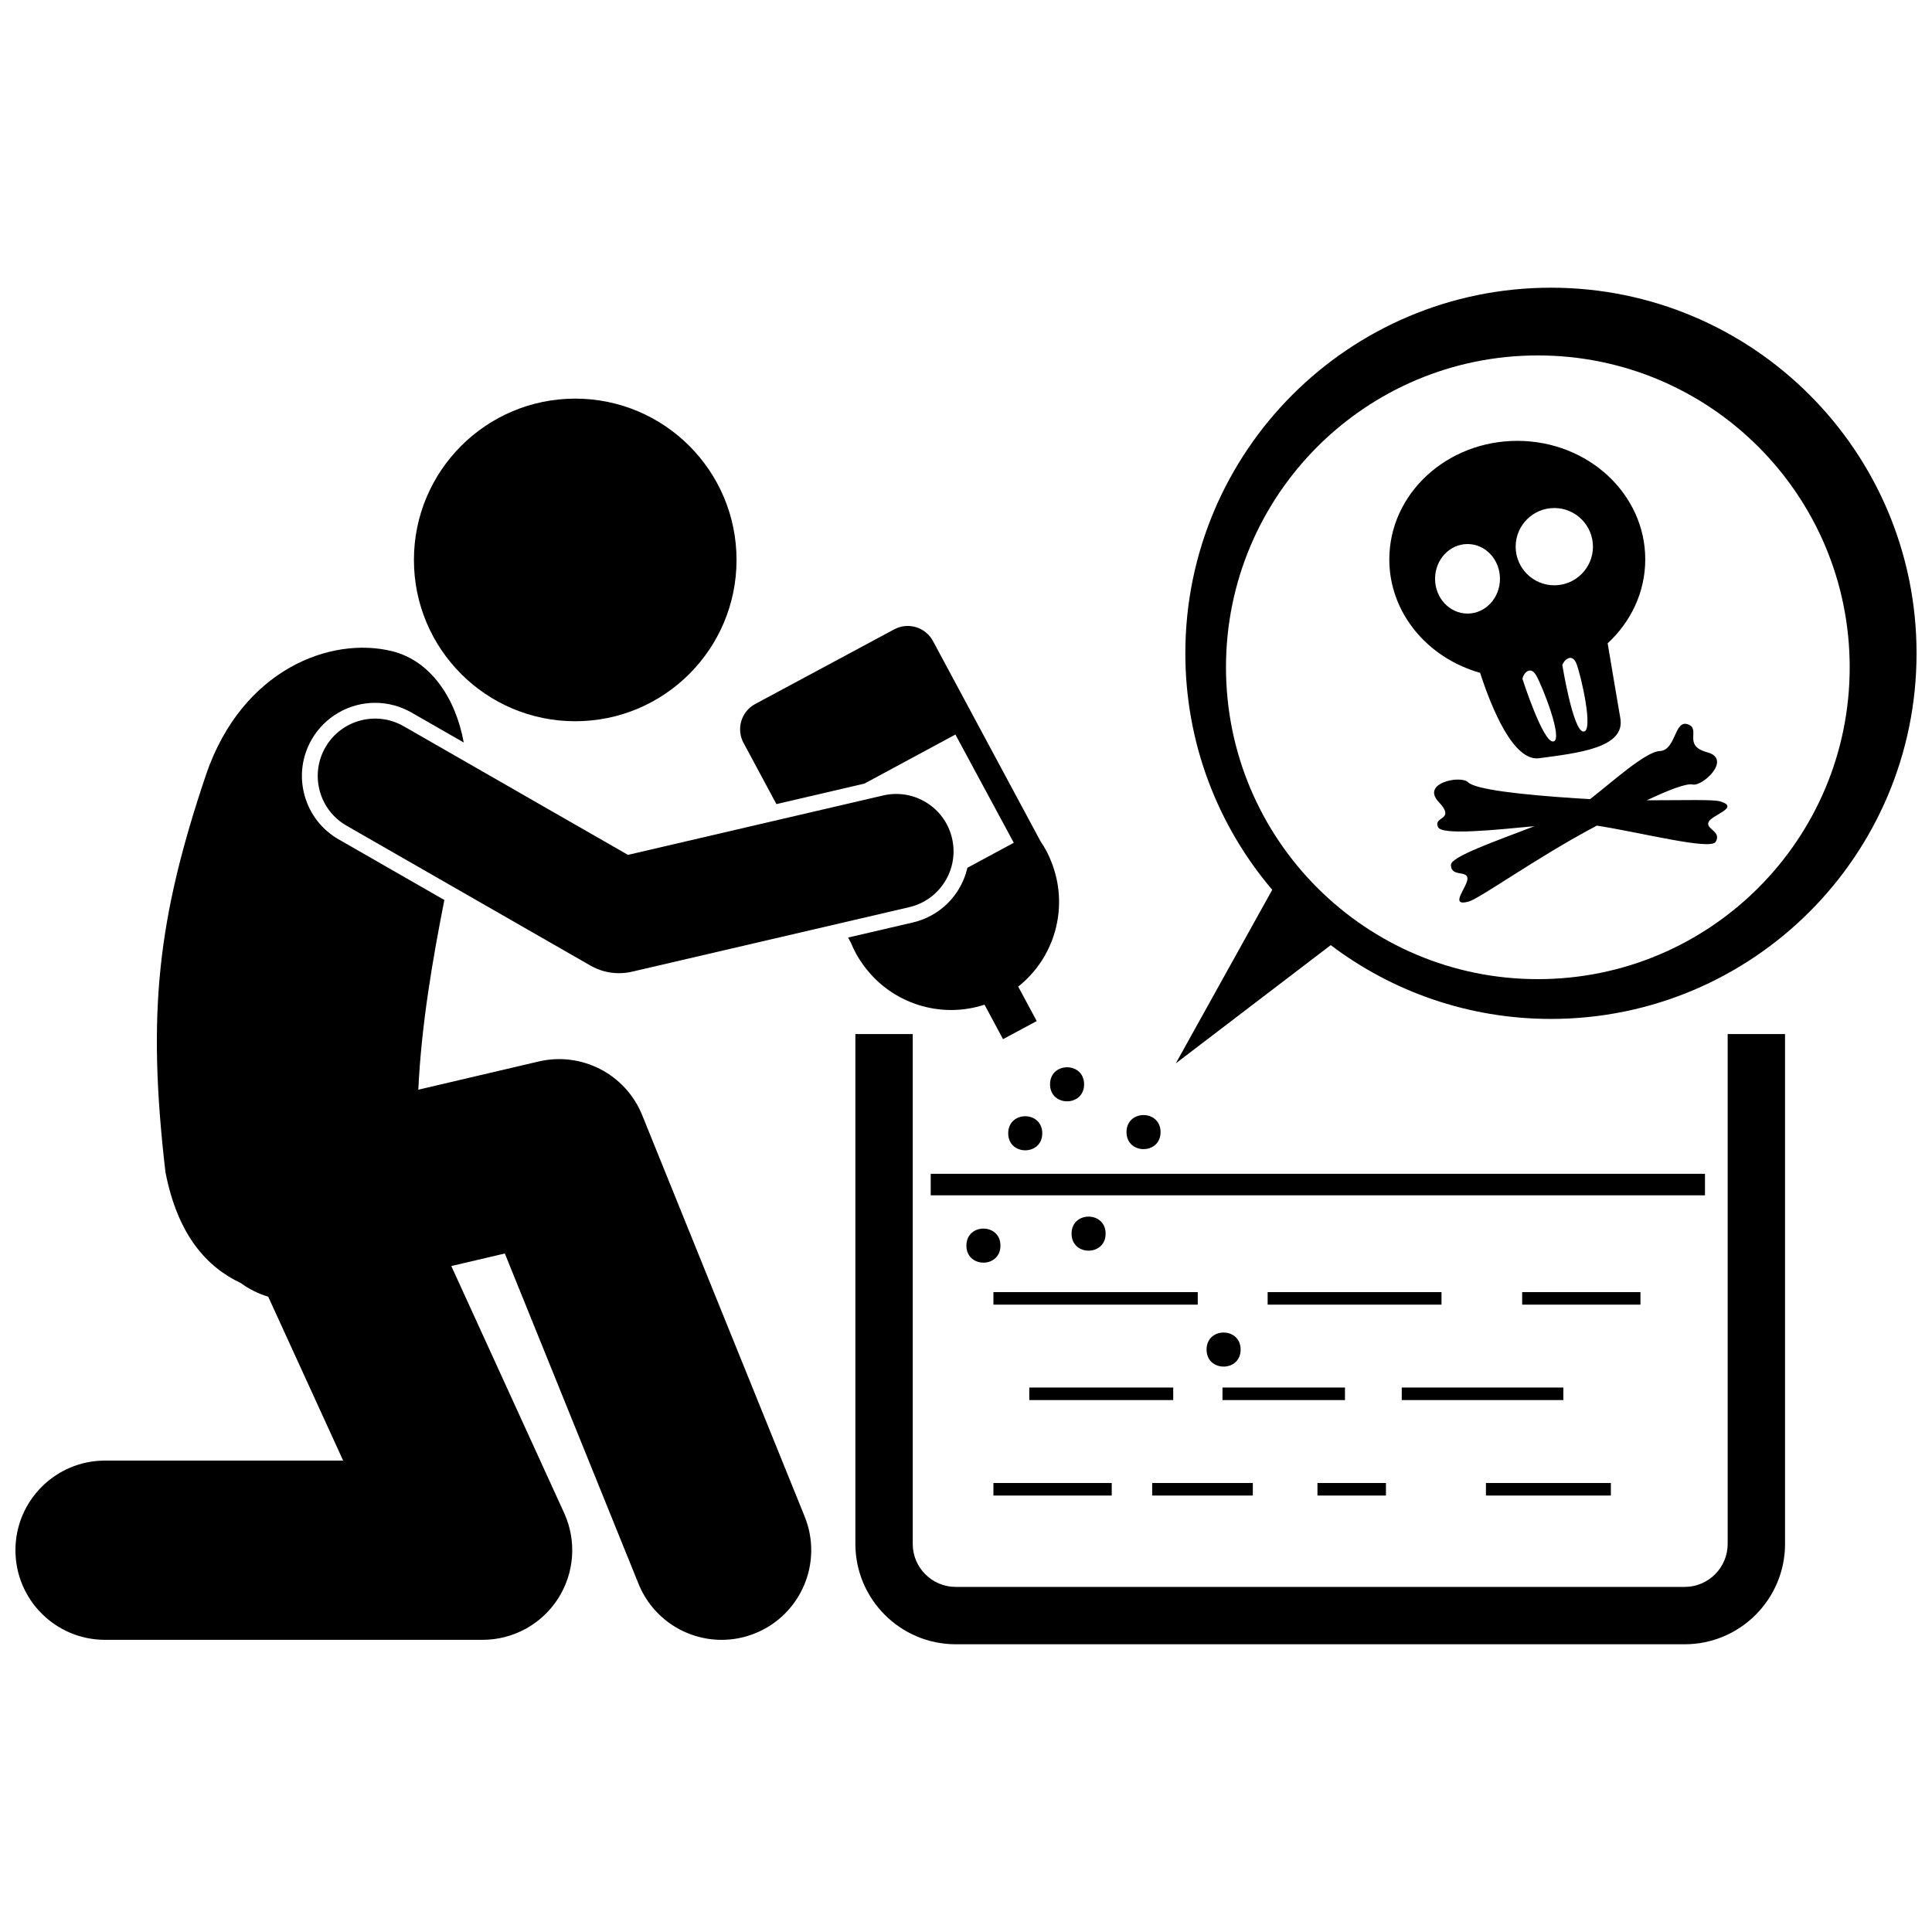
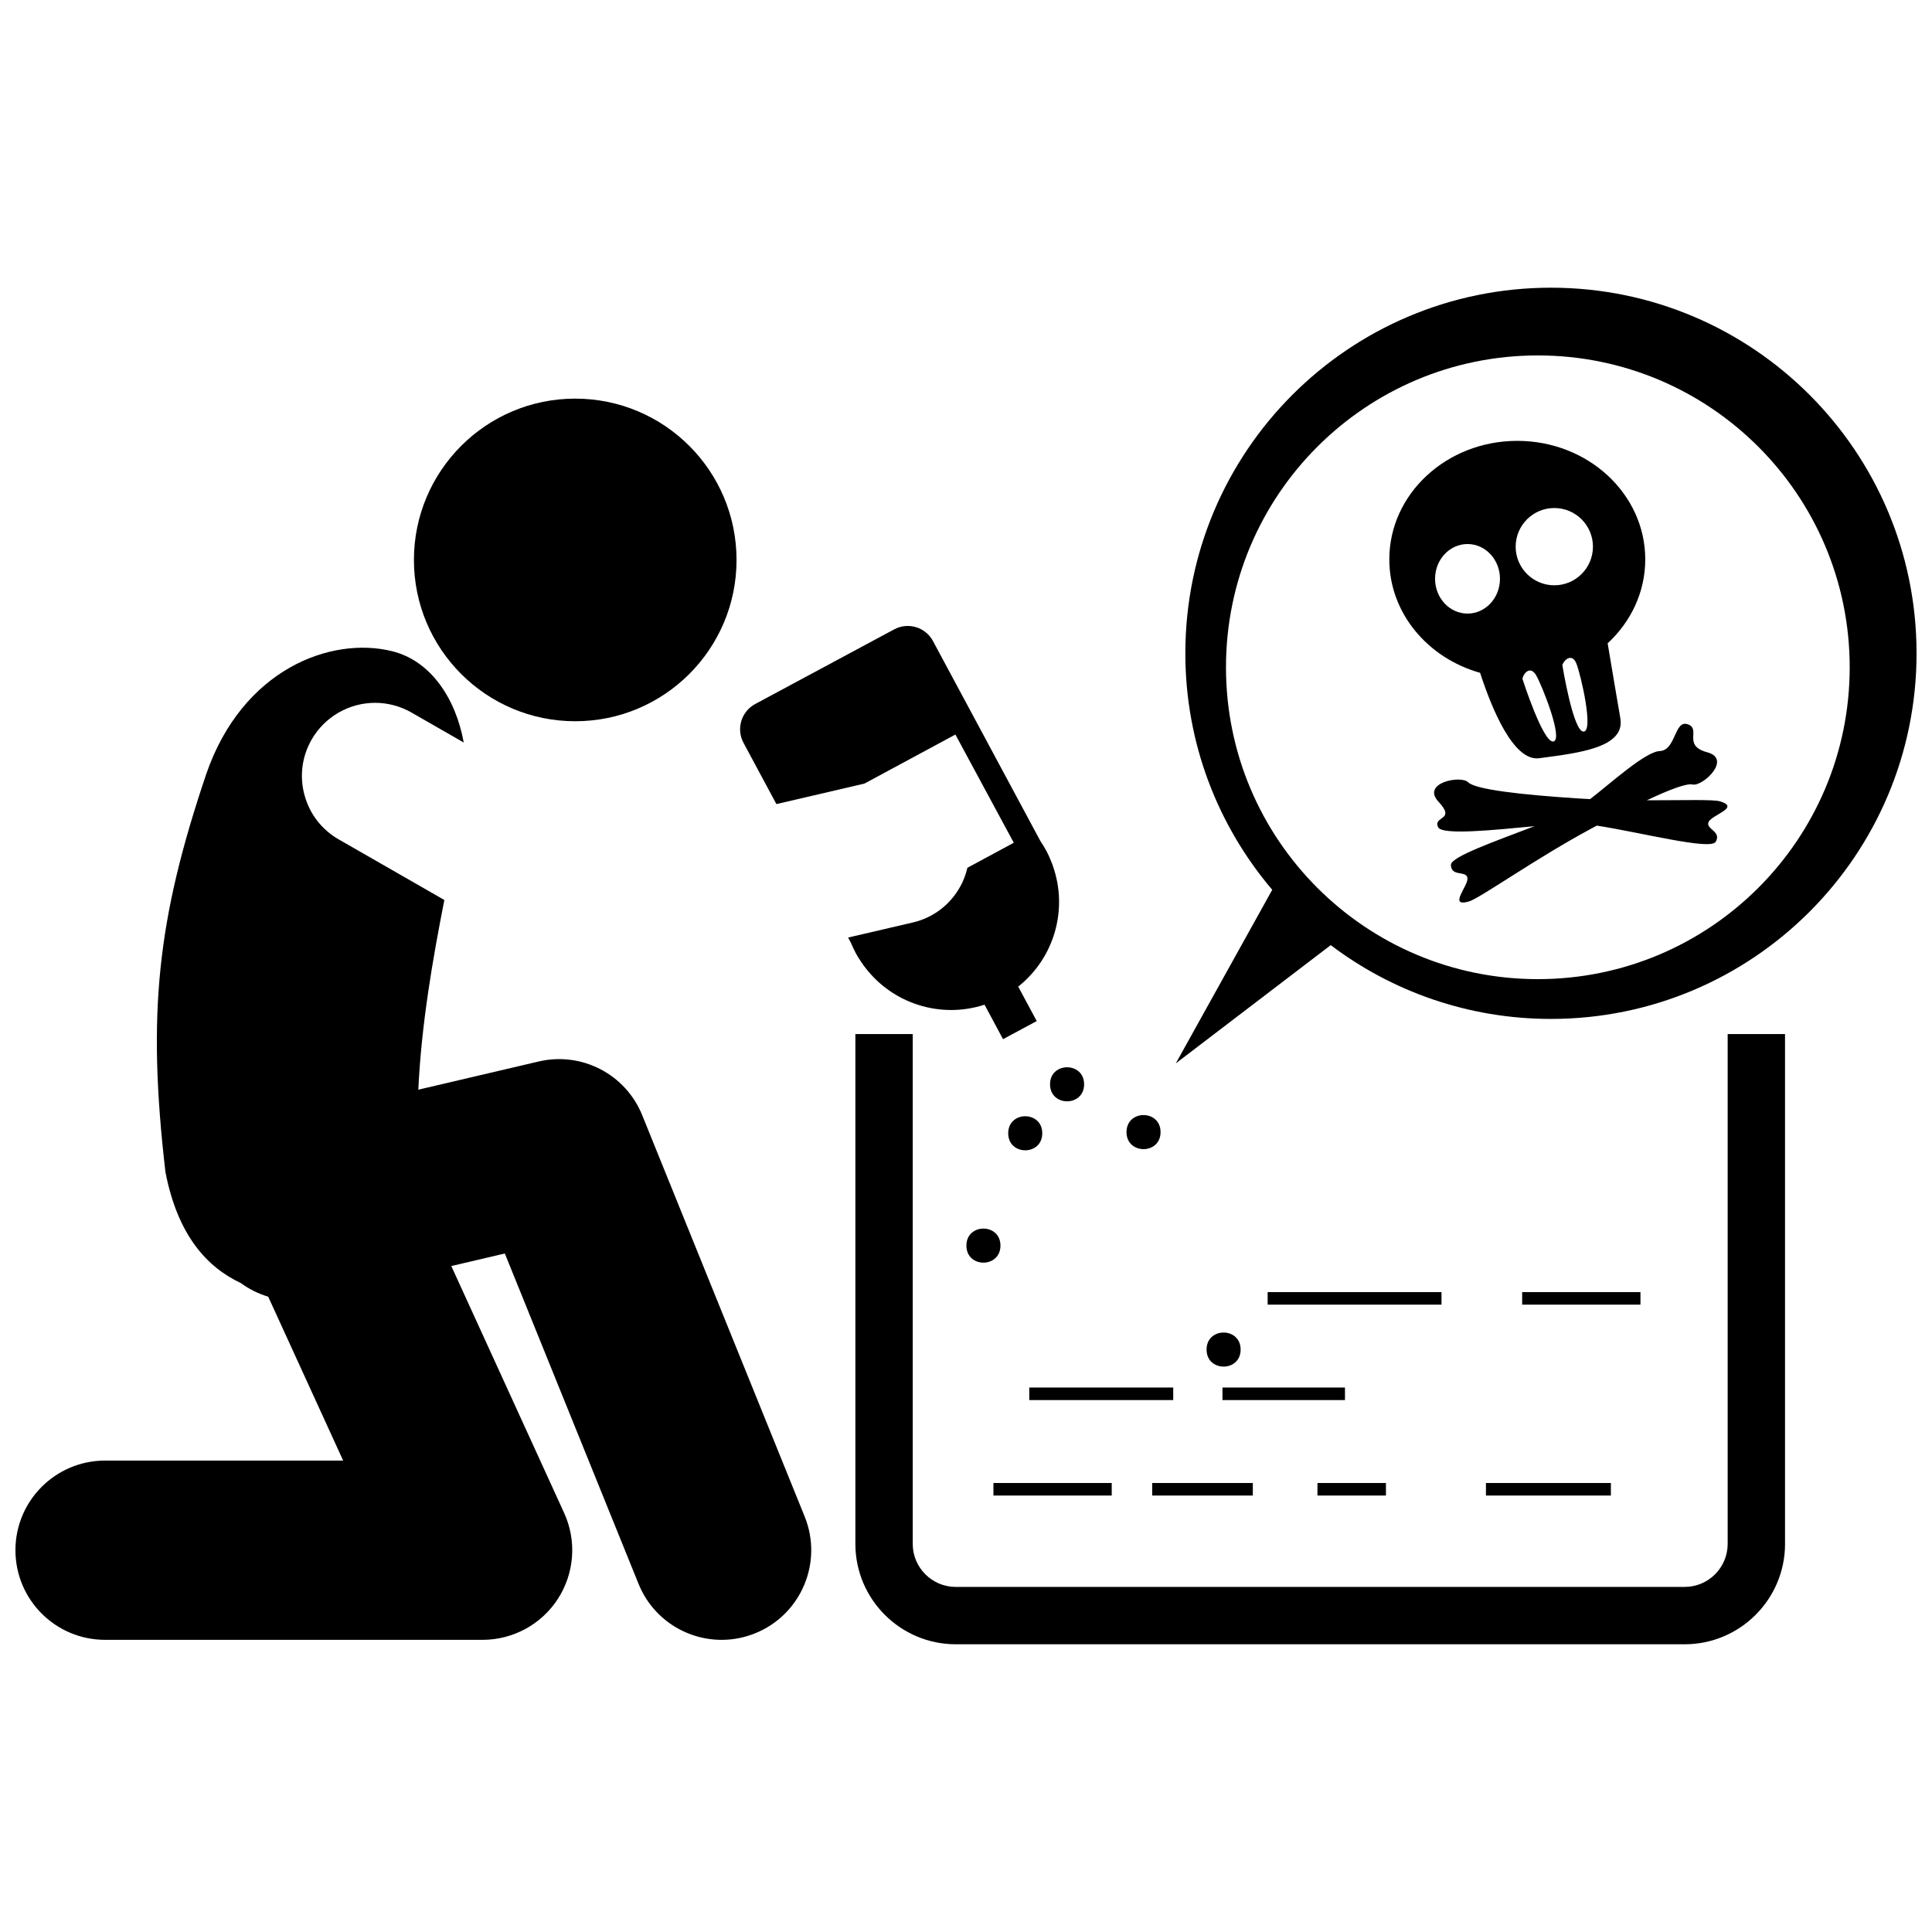
<svg xmlns="http://www.w3.org/2000/svg" width="800px" height="800px" version="1.1" viewBox="144 144 512 512">
  <defs>
    <clipPath id="b">
      <path d="m148.09 315h210.91v264h-210.91z" />
    </clipPath>
    <clipPath id="a">
      <path d="m455 220h196.9v206h-196.9z" />
    </clipPath>
  </defs>
  <path d="m617.05 553.15v-135.12h-15.199v135.12c0 6.285-5.113 11.398-11.398 11.398h-193.17c-6.285 0-11.398-5.113-11.398-11.398v-135.12h-15.199v135.12c0 14.668 11.93 26.598 26.598 26.598h193.17c14.668 0 26.602-11.93 26.602-26.598z" />
  <path d="m339.19 292.39c0 23.609-19.141 42.746-42.75 42.746-23.605 0-42.746-19.137-42.746-42.746s19.141-42.75 42.746-42.75c23.609 0 42.75 19.141 42.75 42.75" />
  <g clip-path="url(#b)">
    <path d="m234.94 531.07h-63.098c-13.113 0-23.75 10.633-23.75 23.75 0 13.117 10.633 23.75 23.75 23.75h100.06c8.082 0 15.613-4.113 19.98-10.91 4.367-6.801 4.981-15.355 1.621-22.707l-29.902-65.441 14.184-3.324 35.434 87.543c3.738 9.238 12.629 14.848 22.023 14.844 2.965 0 5.984-0.559 8.902-1.742 12.156-4.922 18.023-18.766 13.105-30.926l-43.066-106.39c-4.391-10.852-16.031-16.883-27.43-14.211l-31.891 7.473c0.797-17.234 3.828-34.695 6.898-50.27l-28.004-16.062c-4.488-2.574-7.707-6.746-9.062-11.742-1.355-4.996-0.68-10.219 1.895-14.711 3.445-6.008 9.895-9.738 16.824-9.738 3.363 0 6.691 0.891 9.625 2.57l13.859 7.949c-2.133-11.723-8.738-21.648-18.953-24.191-16.219-4.043-39.73 4.766-49.297 32.582-12.93 38.328-15.707 63.277-10.797 105.48 3.227 16.594 10.875 25.102 19.977 29.387 2.188 1.602 4.641 2.824 7.254 3.606z" />
  </g>
-   <path d="m390.65 455.07h205.19v5.699h-205.19z" />
-   <path d="m407.27 486.42h54.148v3.324h-54.148z" />
  <path d="m547.39 486.42h31.348v3.324h-31.348z" />
  <path d="m479.94 486.42h46.074v3.324h-46.074z" />
  <path d="m407.27 537.01h31.348v3.324h-31.348z" />
  <path d="m493.14 537.01h18.148v3.324h-18.148z" />
  <path d="m537.79 537.01h33.109v3.324h-33.109z" />
  <path d="m449.34 537.01h26.672v3.324h-26.672z" />
  <path d="m416.77 511.71h38.148v3.324h-38.148z" />
-   <path d="m515.48 511.71h42.824v3.324h-42.824z" />
  <path d="m467.97 511.71h32.461v3.324h-32.461z" />
  <path d="m472.78 501.65c0 6.016-9.027 6.016-9.027 0 0-6.016 9.027-6.016 9.027 0" />
  <path d="m431.3 431.35c0 6.016-9.027 6.016-9.027 0 0-6.016 9.027-6.016 9.027 0" />
  <path d="m409.13 474.1c0 6.019-9.023 6.019-9.023 0 0-6.016 9.023-6.016 9.023 0" />
  <path d="m451.56 444.02c0 6.016-9.023 6.016-9.023 0 0-6.019 9.023-6.019 9.023 0" />
-   <path d="m437 470.93c0 6.016-9.027 6.016-9.027 0 0-6.019 9.027-6.019 9.027 0" />
  <path d="m420.21 444.33c0 6.019-9.023 6.019-9.023 0 0-6.016 9.023-6.016 9.023 0" />
  <g clip-path="url(#a)">
    <path d="m496.66 394.47c16.234 12.27 36.441 19.555 58.355 19.555 53.512 0 96.891-43.379 96.891-96.891s-43.379-96.891-96.887-96.891c-53.512 0-96.891 43.379-96.891 96.891 0 23.906 8.676 45.777 23.027 62.672l-25.555 46zm-27.762-73.633c0-45.645 37.004-82.645 82.645-82.645 45.645 0 82.645 37.004 82.645 82.645 0 45.645-37.004 82.645-82.645 82.645-45.641 0-82.645-37-82.645-82.645z" />
  </g>
  <path d="m536.24 322.3c3.09 9.508 8.844 23.547 15.656 22.637 10.242-1.367 22.875-2.731 21.512-10.586-0.789-4.535-2.262-13.289-3.363-19.871 6.152-5.688 9.965-13.547 9.965-22.238 0-17.348-15.184-31.41-33.914-31.41-18.73 0-33.914 14.062-33.914 31.41-0.008 14.18 10.137 26.148 24.059 30.059zm19.414 18.199c-2.731 0.457-8.195-16.617-8.195-16.617 0.23-1.367 2.051-3.641 3.641-0.91 1.59 2.731 7.285 17.07 4.555 17.527zm8-2.621c-2.769 0.043-5.621-17.652-5.621-17.652 0.426-1.316 2.566-3.293 3.734-0.355 1.164 2.938 4.656 17.965 1.887 18.008zm-7.746-59.246c5.652 0 10.238 4.586 10.238 10.238s-4.586 10.238-10.238 10.238c-5.656 0-10.242-4.586-10.242-10.238 0.004-5.652 4.586-10.238 10.242-10.238zm-23 9.543c4.75 0 8.598 4.125 8.598 9.215s-3.848 9.215-8.598 9.215-8.602-4.125-8.602-9.215 3.852-9.215 8.602-9.215z" />
  <path d="m562 355.58c-15.16-0.988-27.027-2.367-28.945-4.281-1.922-1.918-12.527 0.156-7.809 5.195 4.715 5.039-1.574 3.703-0.133 6.719 1.043 2.188 14.762 0.754 25.539-0.266-10.227 3.934-22.168 8.086-22.145 10.25 0.039 3.277 4.168 1.395 4.383 3.516 0.215 2.121-5.16 7.695 0.301 6.219 2.863-0.773 17.793-11.453 32.523-19.352 0.492-0.266 0.977-0.52 1.465-0.781 11.488 1.758 30.094 6.594 31.484 4.305 1.699-2.805-2.797-3.391-1.859-5.301 0.934-1.914 8.453-3.801 3.035-5.438-1.781-0.539-9.668-0.277-19.418-0.281 6.125-2.891 10.559-4.539 12.125-4.184 2.648 0.613 10.551-6.758 3.879-8.539-6.668-1.781-1.5-6.141-5.137-7.414-3.637-1.273-3.09 6.91-7.457 7.094-3.797 0.156-12.969 8.52-18.438 12.73-1.133-0.055-2.266-0.117-3.394-0.191z" />
  <path d="m397.19 338.66 15.473 28.68-12.297 6.633c-0.477 2.047-1.27 4.031-2.418 5.867-2.734 4.394-7.019 7.461-12.059 8.633l-17.137 3.988 0.762 1.414c0.375 0.914 0.801 1.82 1.277 2.715 0.578 1.074 1.227 2.074 1.918 3.039 0.16 0.234 0.324 0.473 0.512 0.684 7.359 9.734 20.133 13.719 31.688 9.938l4.906 9.137 8.926-4.797-4.906-9.133c9.531-7.547 13.262-20.398 9.211-31.906-0.07-0.273-0.184-0.539-0.289-0.809-0.426-1.105-0.902-2.203-1.477-3.277-0.48-0.891-1-1.742-1.555-2.562l-28.477-53.016c-1.984-3.695-6.594-5.086-10.289-3.098l-36.824 19.777c-3.695 1.988-5.086 6.594-3.098 10.293l8.715 16.23 23.324-5.43z" />
-   <path d="m230.22 342.07c-4.176 7.281-1.66 16.57 5.621 20.746l64.633 37.074c2.32 1.328 4.93 2.016 7.562 2.016 1.152 0 2.305-0.133 3.445-0.395l73.465-17.098c8.176-1.902 13.262-10.074 11.359-18.25-1.902-8.176-10.066-13.262-18.25-11.359l-67.641 15.746-59.449-34.098c-7.281-4.176-16.57-1.66-20.746 5.617z" />
</svg>